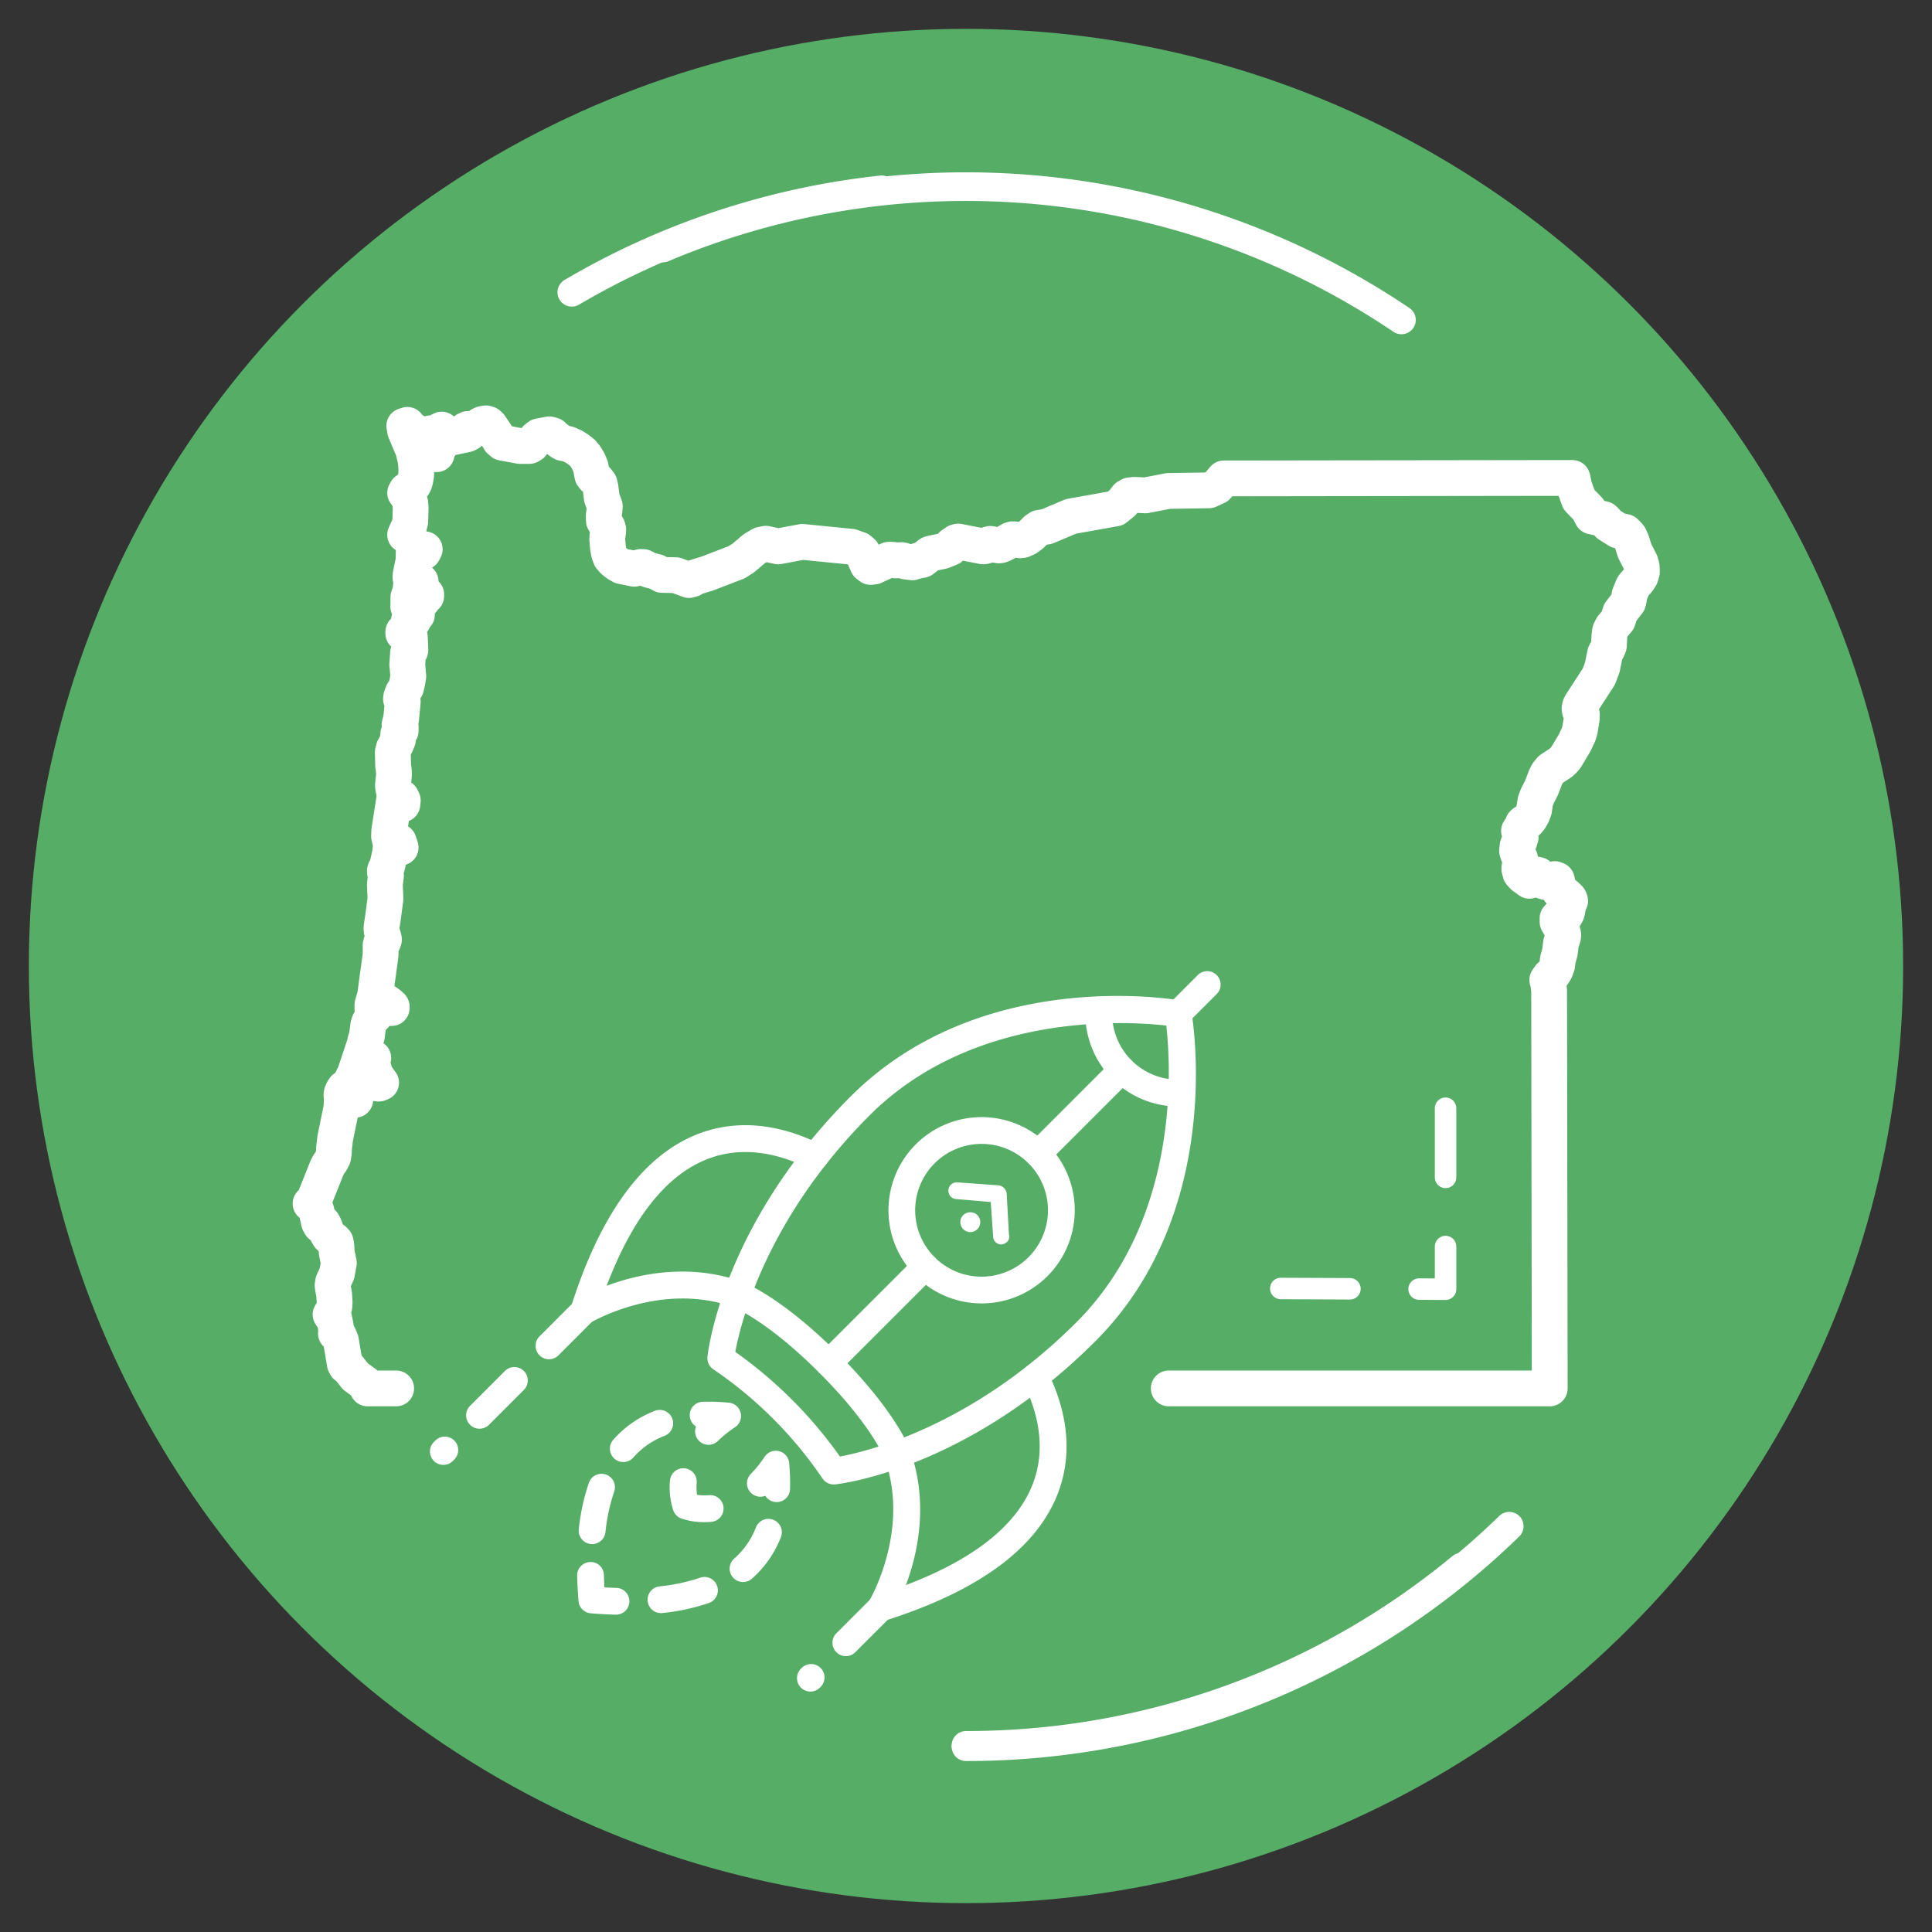
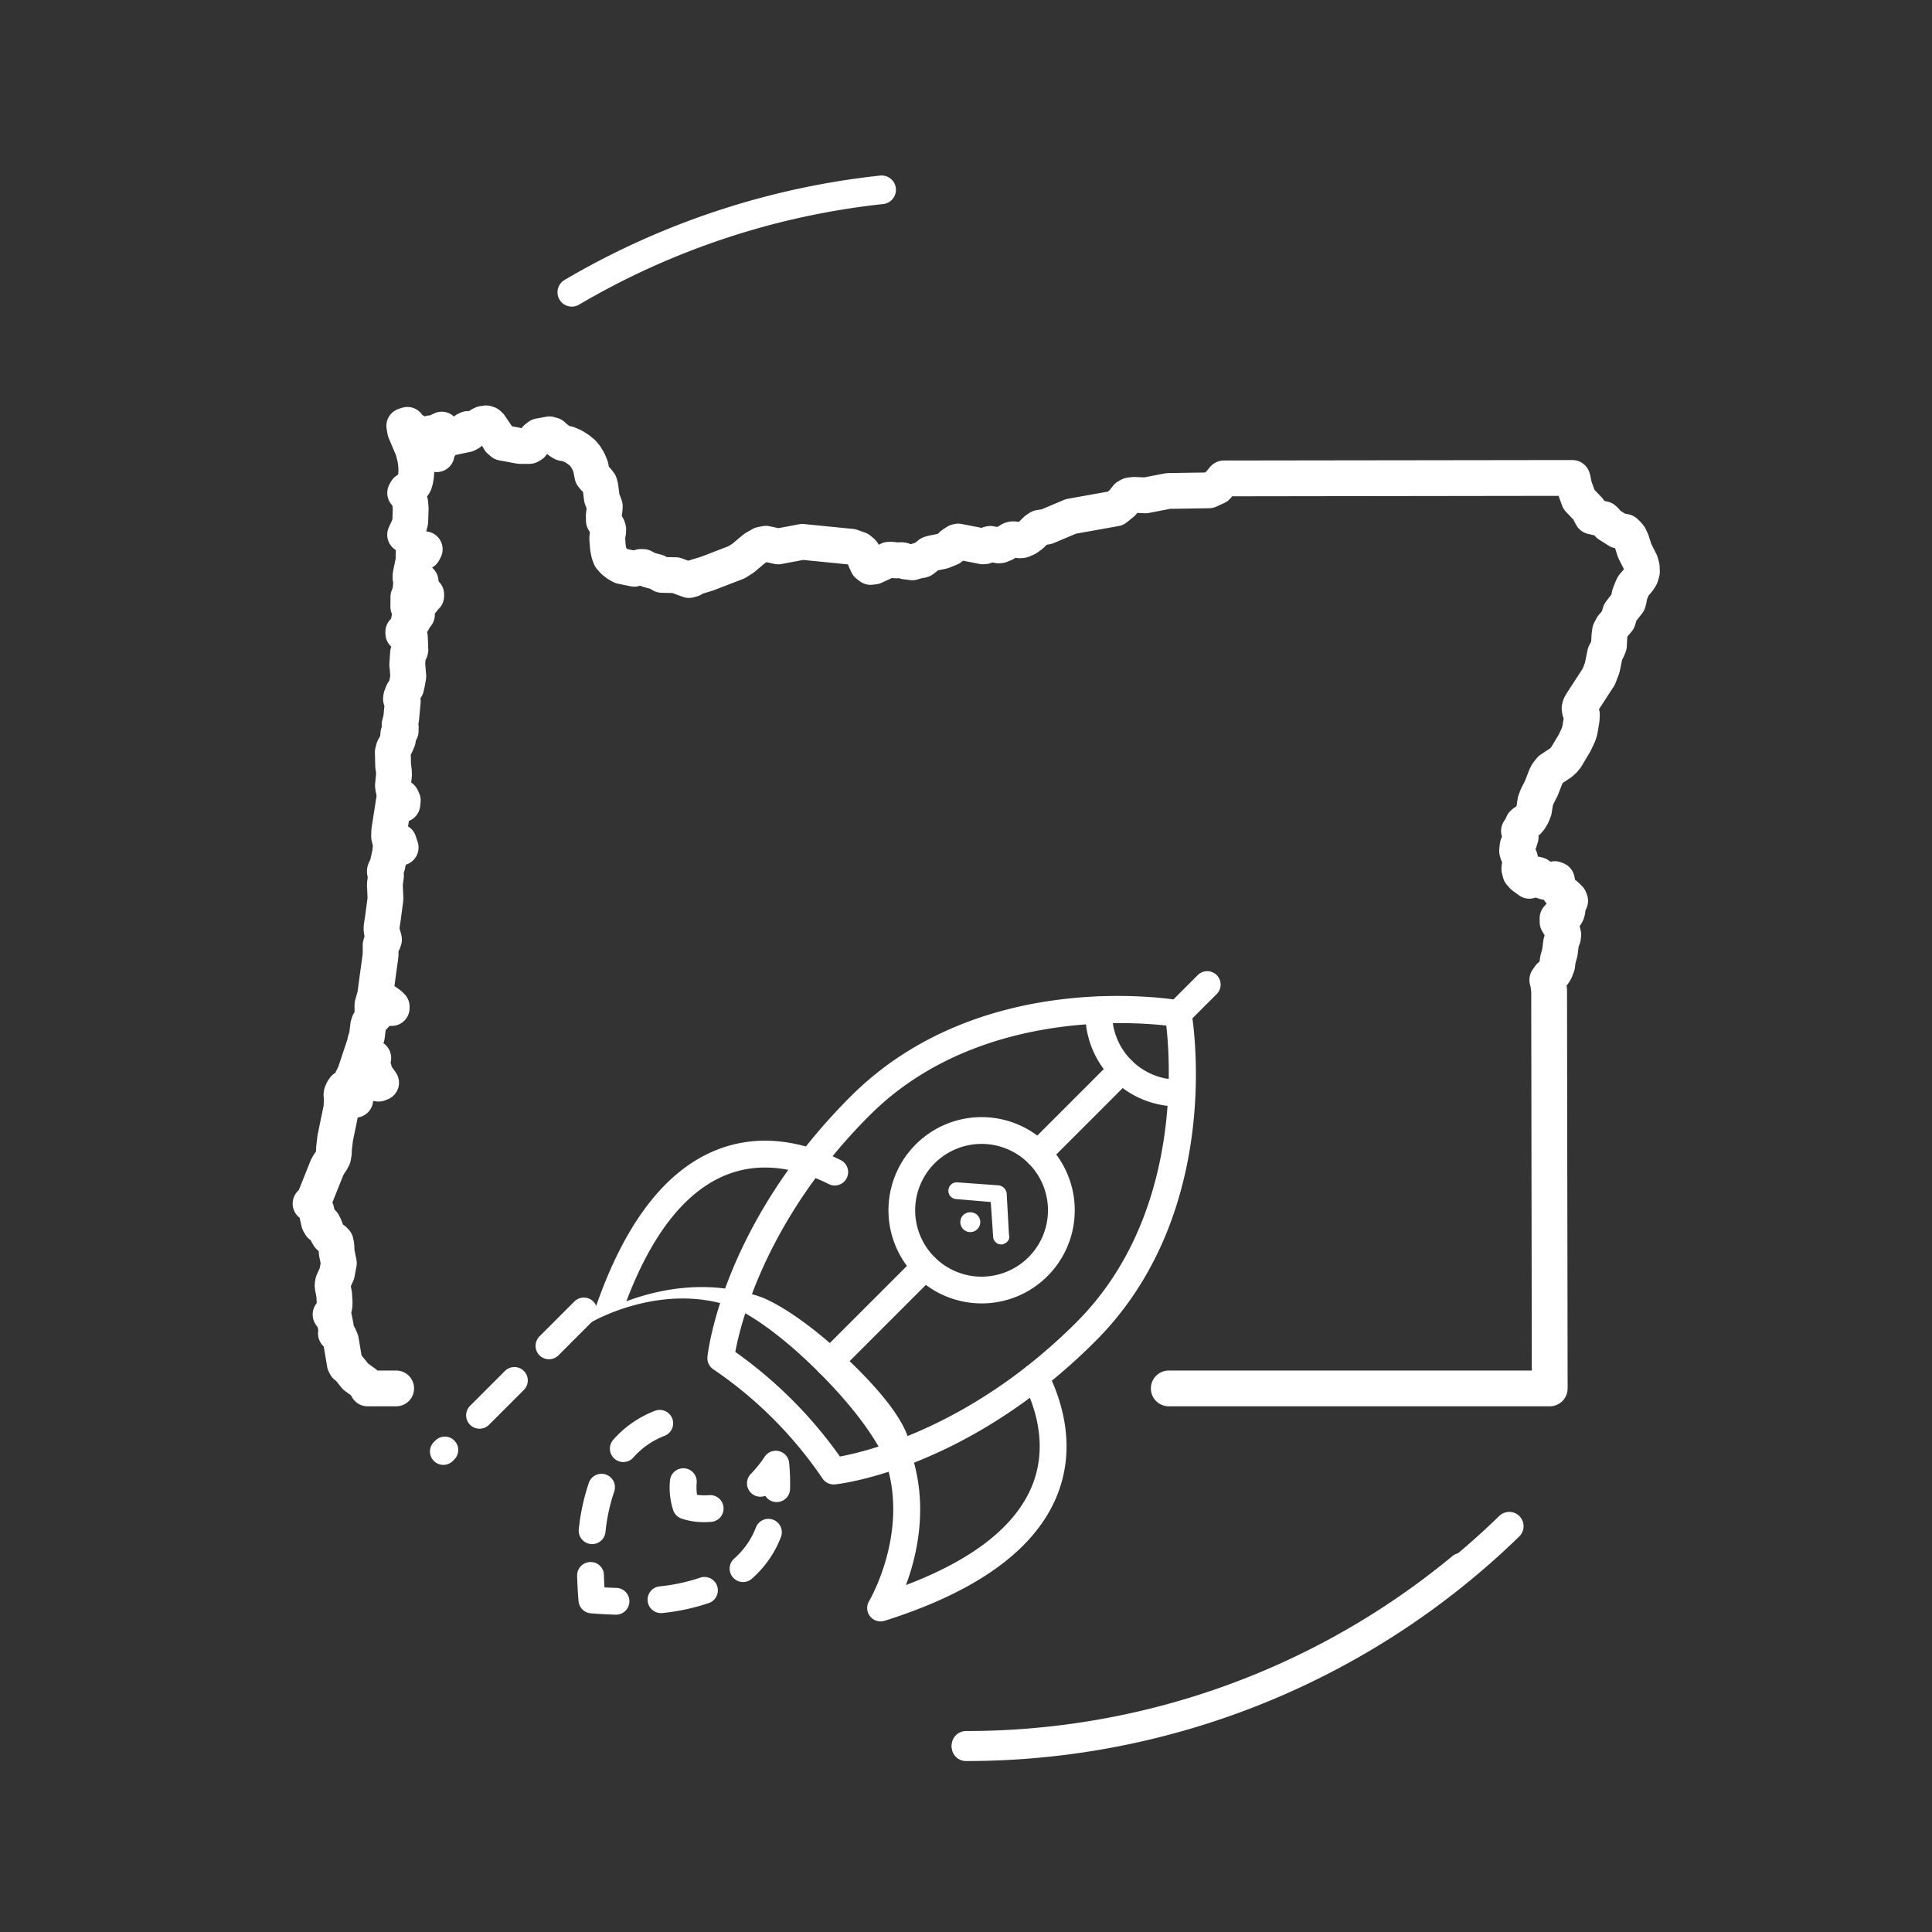
<svg xmlns="http://www.w3.org/2000/svg" id="Layer_1" data-name="Layer 1" viewBox="0 0 396.85 396.85">
  <rect x="0" y="0" width="396.85" height="396.85" fill="#333333" stroke="none" />
  <defs>
    <style>.cls-1{fill:#55ad66;}.cls-2,.cls-4,.cls-5{fill:none;stroke:#fff;stroke-linecap:round;stroke-linejoin:round;}.cls-2{stroke-width:5.882px;}.cls-3{fill:#fff;}.cls-4{stroke-width:4.412px;stroke-dasharray:14.204;}.cls-5{stroke-width:7.353px;}</style>
  </defs>
-   <circle class="cls-1" cx="198.425" cy="198.425" r="192.499" />
-   <path class="cls-2" d="M287.87,65.716a159.916,159.916,0,0,0-151.7-14.778" />
  <path class="cls-2" d="M198.425,358.512q7.707,0,15.235-.719A159.376,159.376,0,0,0,300.2,321.911" />
  <path class="cls-2" d="M198.425,358.792A159.834,159.834,0,0,0,310.011,313.5" />
  <path class="cls-2" d="M181.092,38.989a159.226,159.226,0,0,0-63.637,21.05" />
  <path class="cls-3" d="M171.242,304.921a2.756,2.756,0,0,1-2.3-1.241,84.31,84.31,0,0,0-22.4-22.4,2.755,2.755,0,0,1-1.226-2.588c.116-1.1,3.133-27.19,29.412-53.468,26.6-26.6,66.089-20.01,67.757-19.717a2.75,2.75,0,0,1,2.233,2.233c.293,1.668,6.882,41.159-19.717,67.757-26.278,26.28-52.371,29.3-53.469,29.412A2.759,2.759,0,0,1,171.242,304.921Zm-20.2-27.225a90.051,90.051,0,0,1,21.486,21.485c5.879-1.085,27.332-6.327,48.582-27.578,21.371-21.371,19.386-52.814,18.454-60.941-8.129-.92-39.614-2.877-60.943,18.451C157.369,250.361,152.124,271.81,151.038,277.7Z" />
  <path class="cls-3" d="M242.013,227.278a19.064,19.064,0,0,1-19.052-19.946,2.752,2.752,0,0,1,5.5.252,13.557,13.557,0,0,0,14.174,14.174,2.752,2.752,0,1,1,.252,5.5C242.6,227.271,242.3,227.278,242.013,227.278Z" />
  <path class="cls-3" d="M242.005,210.966a2.752,2.752,0,0,1-1.946-4.7l5.973-5.973a2.752,2.752,0,1,1,3.892,3.892l-5.973,5.973A2.742,2.742,0,0,1,242.005,210.966Z" />
  <path class="cls-3" d="M201.621,267.73a19.132,19.132,0,1,1,13.536-5.6h0A19.081,19.081,0,0,1,201.621,267.73Zm0-32.763a13.635,13.635,0,1,0,9.644,23.274h0a13.631,13.631,0,0,0-9.644-23.274Zm11.59,25.22h0Z" />
  <path class="cls-3" d="M159.534,308.542l-.085,0a2.749,2.749,0,0,1-2.251-1.292,2.753,2.753,0,0,1-2.962-4.5,24.025,24.025,0,0,0,2.831-3.523,2.752,2.752,0,0,1,5.03,1.268,44.01,44.01,0,0,1,.187,5.375A2.753,2.753,0,0,1,159.534,308.542Z" />
  <path class="cls-3" d="M144.716,312.661a14.241,14.241,0,0,1-4.816-.763,2.756,2.756,0,0,1-1.58-1.581,14.935,14.935,0,0,1-.7-6.195,2.752,2.752,0,0,1,5.486.449,11.153,11.153,0,0,0,.07,2.475,11.157,11.157,0,0,0,2.475.072,2.752,2.752,0,0,1,.452,5.486C145.617,312.643,145.155,312.661,144.716,312.661Z" />
-   <path class="cls-3" d="M145.536,296.773a2.751,2.751,0,0,1-2.564-3.752,2.753,2.753,0,0,1,1.376-5.086,43.729,43.729,0,0,1,5.374.187,2.752,2.752,0,0,1,1.268,5.031,24.09,24.09,0,0,0-3.524,2.83A2.736,2.736,0,0,1,145.536,296.773Z" />
  <path class="cls-3" d="M121.63,317.171a2.865,2.865,0,0,1-.306-.016,2.753,2.753,0,0,1-2.434-3.038,43.446,43.446,0,0,1,2.068-9.54,2.752,2.752,0,0,1,5.2,1.818,37.979,37.979,0,0,0-1.792,8.326A2.753,2.753,0,0,1,121.63,317.171Zm6.4-16.855a2.753,2.753,0,0,1-2.066-4.57,21.812,21.812,0,0,1,8.5-5.927,2.753,2.753,0,1,1,2.01,5.125,16.334,16.334,0,0,0-6.378,4.438A2.745,2.745,0,0,1,128.031,300.316Z" />
  <path class="cls-3" d="M126.616,331.672h-.075c-1.66-.045-3.4-.14-5.185-.283a2.751,2.751,0,0,1-2.524-2.522c-.144-1.779-.239-3.524-.283-5.188a2.752,2.752,0,0,1,2.677-2.824,2.709,2.709,0,0,1,2.824,2.678c.023.823.058,1.669.107,2.53.862.049,1.709.084,2.531.106a2.753,2.753,0,0,1-.072,5.5Z" />
  <path class="cls-3" d="M135.762,331.347a2.753,2.753,0,0,1-.294-5.489,38.024,38.024,0,0,0,8.327-1.783,2.752,2.752,0,0,1,1.811,5.2,43.407,43.407,0,0,1-9.541,2.057A2.8,2.8,0,0,1,135.762,331.347Zm16.869-6.385a2.753,2.753,0,0,1-1.816-4.823,16.346,16.346,0,0,0,4.451-6.369,2.752,2.752,0,1,1,5.12,2.018,21.8,21.8,0,0,1-5.943,8.492A2.744,2.744,0,0,1,152.631,324.962Z" />
  <path class="cls-3" d="M213.211,239.761a2.752,2.752,0,0,1-1.946-4.7L228.524,217.8a2.752,2.752,0,0,1,3.892,3.892l-17.259,17.261A2.747,2.747,0,0,1,213.211,239.761Z" />
  <path class="cls-3" d="M170.215,282.755a2.752,2.752,0,0,1-1.946-4.7l19.817-19.816a2.752,2.752,0,0,1,3.892,3.892l-19.817,19.816A2.742,2.742,0,0,1,170.215,282.755Z" />
  <path class="cls-3" d="M91.073,300.9a2.752,2.752,0,0,1-1.946-4.7l.3-.3a2.752,2.752,0,0,1,3.892,3.892l-.3.3A2.747,2.747,0,0,1,91.073,300.9Zm7.429-7.429a2.752,2.752,0,0,1-1.946-4.7l7.131-7.132a2.752,2.752,0,1,1,3.891,3.892l-7.13,7.132A2.747,2.747,0,0,1,98.5,293.466ZM112.764,279.2a2.752,2.752,0,0,1-1.945-4.7l7.132-7.132a2.752,2.752,0,1,1,3.891,3.892L114.71,278.4A2.743,2.743,0,0,1,112.764,279.2Z" />
-   <path class="cls-3" d="M166.467,347.465a2.752,2.752,0,0,1-1.946-4.7l.148-.148a2.752,2.752,0,0,1,3.892,3.892l-.148.148A2.747,2.747,0,0,1,166.467,347.465Zm7.28-7.28a2.752,2.752,0,0,1-1.946-4.7l7.132-7.132a2.752,2.752,0,0,1,3.892,3.892l-7.132,7.132A2.747,2.747,0,0,1,173.747,340.185Z" />
-   <path class="cls-3" d="M180.879,333.053a2.752,2.752,0,0,1-2.355-4.177c.084-.139,8.5-14.433,3.208-29.223-.02-.053-2.631-6.872-13.463-17.7-10.807-10.808-17.661-13.461-17.727-13.485-14.792-5.293-29.083,3.124-29.225,3.21a2.753,2.753,0,0,1-4.045-3.185c5.936-18.807,14.467-30.67,25.356-35.26,10.032-4.232,19.7-1.311,26.028,1.884a2.752,2.752,0,1,1-2.478,4.915c-5.3-2.672-13.315-5.142-21.412-1.728-8.188,3.453-14.953,12.121-20.154,25.809,6.326-2.371,16.781-4.763,27.787-.827.32.115,7.917,2.929,19.762,14.775S186.8,297.484,186.915,297.8c3.937,11,1.543,21.456-.827,27.785,13.686-5.2,22.356-11.966,25.807-20.153,3.415-8.1.946-16.114-1.727-21.414a2.753,2.753,0,0,1,4.916-2.478c3.195,6.336,6.115,16,1.884,26.03-4.592,10.889-16.455,19.42-35.261,25.355A2.748,2.748,0,0,1,180.879,333.053Z" />
+   <path class="cls-3" d="M180.879,333.053a2.752,2.752,0,0,1-2.355-4.177c.084-.139,8.5-14.433,3.208-29.223-.02-.053-2.631-6.872-13.463-17.7-10.807-10.808-17.661-13.461-17.727-13.485-14.792-5.293-29.083,3.124-29.225,3.21c5.936-18.807,14.467-30.67,25.356-35.26,10.032-4.232,19.7-1.311,26.028,1.884a2.752,2.752,0,1,1-2.478,4.915c-5.3-2.672-13.315-5.142-21.412-1.728-8.188,3.453-14.953,12.121-20.154,25.809,6.326-2.371,16.781-4.763,27.787-.827.32.115,7.917,2.929,19.762,14.775S186.8,297.484,186.915,297.8c3.937,11,1.543,21.456-.827,27.785,13.686-5.2,22.356-11.966,25.807-20.153,3.415-8.1.946-16.114-1.727-21.414a2.753,2.753,0,0,1,4.916-2.478c3.195,6.336,6.115,16,1.884,26.03-4.592,10.889-16.455,19.42-35.261,25.355A2.748,2.748,0,0,1,180.879,333.053Z" />
  <g id="Group_772" data-name="Group 772">
    <g id="Path_929" data-name="Path 929">
      <path class="cls-3" d="M200.77,249.6a2.048,2.048,0,1,1-2.9-.024,2.106,2.106,0,0,1,2.9.024" />
    </g>
    <g id="Path_930" data-name="Path 930">
      <path class="cls-3" d="M206.88,255.083a2.065,2.065,0,0,1-1.091.535A1.665,1.665,0,0,1,204,254.092c0-.04-.005-.08-.005-.119l-.484-7.066-7.057-.6a1.723,1.723,0,1,1,.21-3.439l8.5.614a1.92,1.92,0,0,1,1.616,1.644l.471,8.514a1.407,1.407,0,0,1-.374,1.446" />
    </g>
  </g>
-   <polyline class="cls-4" points="296.93 227.642 296.93 264.816 258.308 264.645" />
  <path class="cls-5" d="M240.076,285.193h78.251q-.017-9.942-.029-19.884-.012-10.605-.034-21.21-.015-10.09-.029-20.181-.01-10.3-.032-20.6l-.112-.61v-.349l-.264-1.07.529-.755.739-.595.378-.619.389-1.046.128-1.114.423-1.518.234-1.913.15-.511.15-.352.111-.364.049-.535-.243-.984-.924-1.589-.007-.767.346-.408.457-.073.466.006.364-.163.273-.472.138-.53.045-.556,0-.534.128-.255.236-.273.138-.338-.166-.429-.672-.668-.582-.452-.735-.406-.186-.252-.253-.622-.07-.517.022-.528-.1-.418-.427-.167-.756.146-.608.272-.59.154-.691-.221-.284-.356-.2-.461-.246-.379-.444-.114-.459.179-.312.335-.276.406-.333.39-1.3-.954-.546-.609-.227-.87.036-.484.161-.617.034-.485-.093-.6-.446-.957-.151-.546.11-1.081.371-.93.258-.849-.348-1.269.22-.335.309-.274.158-.254.116-.6.286-.246.379-.11.368-.184.462-.567.45-.8.337-.884.287-1.843.372-1,.851-1.671.93-2.4.36-.684.629-.771,2.039-1.345.627-.562.479-.583,1.8-3.013.779-1.664.27-.886.366-2.217.053-.993-.072-.137-.17-.242-.163-.377-.077-.541.111-.484.268-.512,3.573-5.5.7-1.839.6-2.93.445-.817.329-.778.1-1.986.133-1.014.439-.868,1.168-1.381.5-1.607,1.6-2.056.133-.473.156-1.01.635-1.611.188-.328,1-1.157.461-.739.267-.9-.03-1.015-.261-.988-1.184-2.332-.623-1.969-.434-.952-.428-.518-.492-.467-1.418-.285-1.954-1.228-.695-.824-.326-.294L327,106.078l-.344-.619-.311-.757-2.01-2.091-.988-2.717-.291-1.5-.08-.22q-4.579.007-9.16.011-10.686.018-21.371.03-10.351.012-20.7.026c-6.785.012-13.57.035-20.356.029l-1.421,1.694-1.645.755-8.357.13q-2.331.453-4.661.905l-2.338-.11-.888.105-.556.308-.975,1.234-1.413,1.146-9.159,1.636-4.928,2.082-1.579.273-.612.413-1.033,1.037-.88.636-.939.423-.52.05-.994-.2-.515-.011-.349.094-1.325.8-.767.316-.386.051-1.738-.323-.292.068-.815.413-.4.033-5.084-.994-.349.091-.9.595-.234.28-.124.356-1.587.645-2.4.5-.247.1-1.5,1.193-.175.059-.455.029-1.443.426-1.432-.183-.488-.217-.373-.055-1.111.063-.19-.019-.369-.1-.713-.039-.169.021-3,1.384-.739.091-.608-.456L177.756,115l-.264-.845-.341-.706-.678-.576-1.6-.568-10.056-1-4.966.934-2.531-.546-.954.186-1.4.805-2.313,1.955-1.35.857-6.029,2.32-2.519.773-.579.378-.652.179-2.715-1-2.85-.056-1.01-.583-1.721-.462-1.095-.572-.5-.018-1.359.374-2.637-.541-.834-.478-.8-.635-.583-.671-.312-.8-.213-1.076-.165-1.884.03-.531.146-.926.034-.528-.137-.482-.762-1.33-.026-1.1.157-.977.06-.891-.616-1.688-.273-2.188-.2-.8-.469-.619-.55-.457-.445-.539-.363-1.848-.45-1.079-.592-.995-.626-.748-.858-.7-1.045-.651-1.1-.477-1.033-.186-.467-.263-1.183-.9L113.5,89.4l-.658-.183-2.126.4-.574.446-.935,1.278-.46.264h-1.969l-3.586-.664-.578-.5-.2-.392-1.775-2.621-.372-.335-.415-.133-.682.1-.507.241-.881.655-.567.184-1.085-.028-.441.2.216.113.495.52-.49.26-3.051.649-.521.03-.562-.276-.632-1-.411-.368-.472.225-.557.4L88.422,89l-.6.264.277.324.3.215.33.118.367.034.306.182.677.874.3.3v.3l-.425.1-.24.375-.077.559.049.65-.462-.573-.024-.655.043-.716-.248-.738-.447-.242-1.159.138-.592-.39-.62-.7-.868-.757-.952-.57-.884-.129.074-.355.048-.144.087-.194-.638.207.181,1.056L84.857,92.4l.455,1.855.144,1.072.065,1.128-.037,1.118-.172,1.036-.19.626-.149.273-.818.869-.342.161-.319.217-.275.495.7.934.337,1.028.1,1.161-.085,2.777-.25.95-.806,1.745.81.511.652,1.058.324,1.361-.059,1.5.219-.517.22-.329.284-.477.386-.125.5.352.191-.174.142-.065.149-.034.209-.083-.287.546-.386.273-.39.179-.323.283-.239.473-.718.787c-.18.9-.368,1.806-.558,2.708l-.028.6.337.357.764.691.985-.288-.151,1.05.094.886.406.583.8.133v.357l-.57.456-.193.445-.2.158-.624-.4-.545-.144-.472-.617-.216-1.242-.107-1.508-.185.42-.148,1.55-.4,1.037-.021,2.036.553.917,1.223.726-.455.587-.416.769-.557.51.18-1.461.069-.2-.152-.075-.108.274L84.1,127l-.113.513q-.09.714-.167,1.427l-.28.59-.7.246v.33l.478.058.529.236.333.356.058,1.147.037,1.331.025.257-.085.271-.149.128-.152.085-.1.136c-.057.826-.115,1.652-.163,2.478l.069.494.076,1.1.075.7-.195,1.179-.252,1.143-.668,1.061-.338.869-.053.468.368.519c-.121,1.2-.239,2.4-.344,3.6l-.319,1.13.174.205.071.28-.014.812-.231.324-.251.234c-.032.416-.06.834-.088,1.251l-.4.947-.443.816-.206.783.074,2.887.139.832.035.948-.22,2.185.078.618.242.591-.032.485.006.466.35.539.4.08.371-.235.335-.067.276.574-.085.795L82,164.983l-.746-.464-.352.055-.947,6.086-.037,1.155.195.817.638.378.61-.206.537.07.4,1.216-1.232-.581-.59.018-.25.725-.083.923-.628,2.795-.092.234-.282.422-.088.283.019.273.183.429.03.283-.232,1.751.129,2.963-.535,4.036-.232,1.511-.041.325-.007.362.068.589.394,1.3.045.267-.161.482-.438.273-.094.39v1.926l-.092.771c-.36,2.523-.69,5.05-1.026,7.576L76.5,206.39V207.4l.322.746.32-.583.315-1.114.319-.825.638-.187.829.343.768.553.446.432v.291H78.941l-.262-.146-.066-.312.022-.322-.022-.145-.494.135-.252.455-.174.624-.249.658-.371.512-.833.833-.388.618-.221.679-.263,2.174-.329.993-.085.535-2.088,6.265-.585,1.154.255.343.73-1.3,1.089-1.475,1.21-1.28,1.111-.739-.39,1-.049.438.1.223.223.255.223.337.273,1.111,1.228,1.715-.505.2-.691-.106-.666-.308-.44-.409-.244-.747v-.6l-.08-.4-.477-.151-.8.5-.791,1.089-.374,1.079.447.461-.169.356-.153.226-.22.1-.378-.021.177.513.064.544-.007,1.18h-.234l-.514-.527-.152-2.512H71.7l-.319.3-.642.381-.315.466-.233.545-.054.329.075.673-.07,1.981-1.288,6.244-.241,2.032-.036.952-.155.951-.378.736-.46.646-.386.692q-1.383,3.459-2.764,6.918l-.642.524.589.384.353.432.23.559.576,2.525.319.558.466-.425.328.618.512,1.366.419.711.451.406.5.3.4.41.155.755.072,1.434.444,2.187c-.131.716-.261,1.431-.4,2.146l-.779,1.725-.11.664.057.516.258,1.333.1,1.518-.015.7-.081.552-.248.731-.17.361-.317.309.234.345.349.327.152.1.329,1.664.112,1.014L69,273.9l.581.431.438,1,.806,4.8.234.445.463.285,1.5,1.88,2.017,1.466.468.985h5.87" />
</svg>